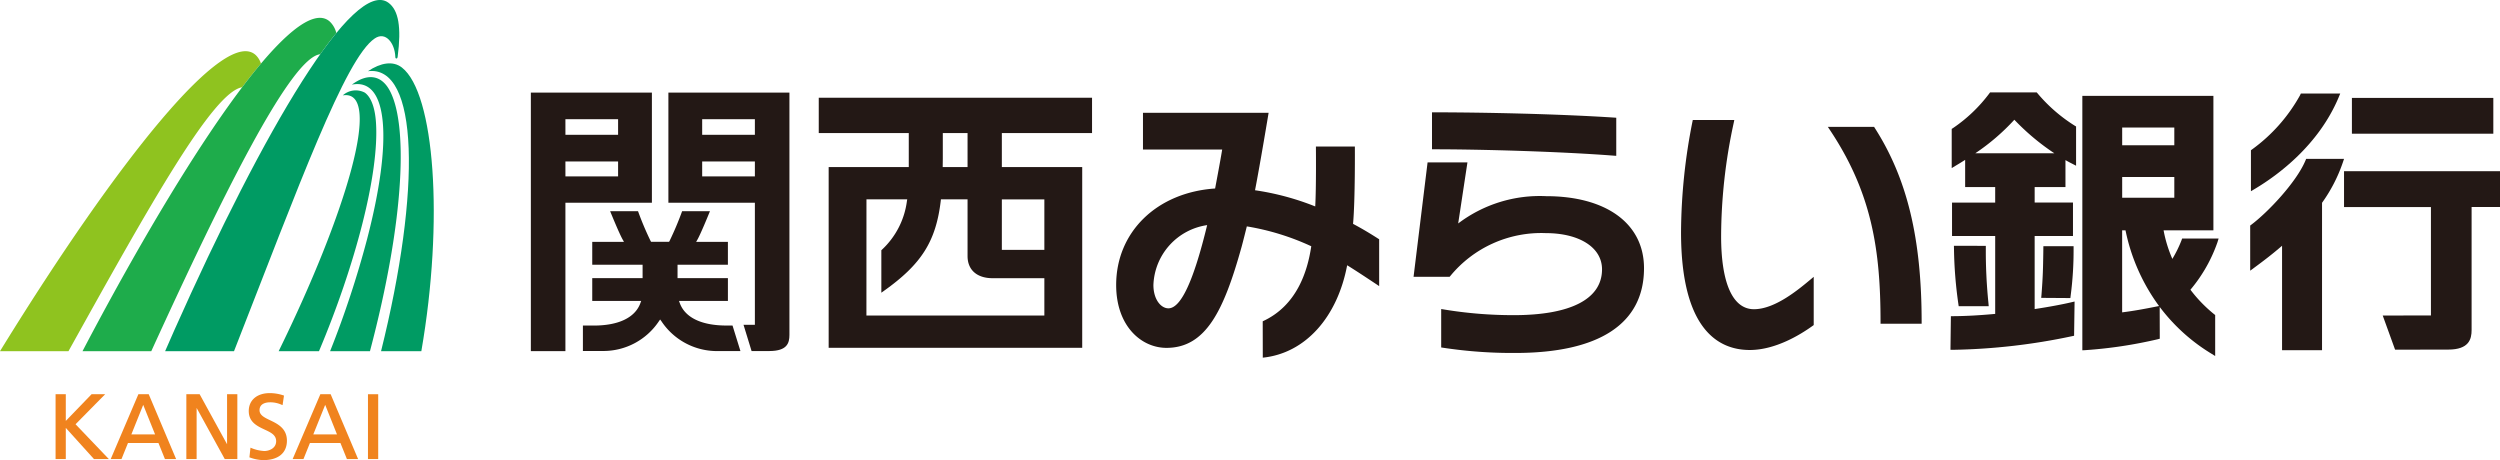
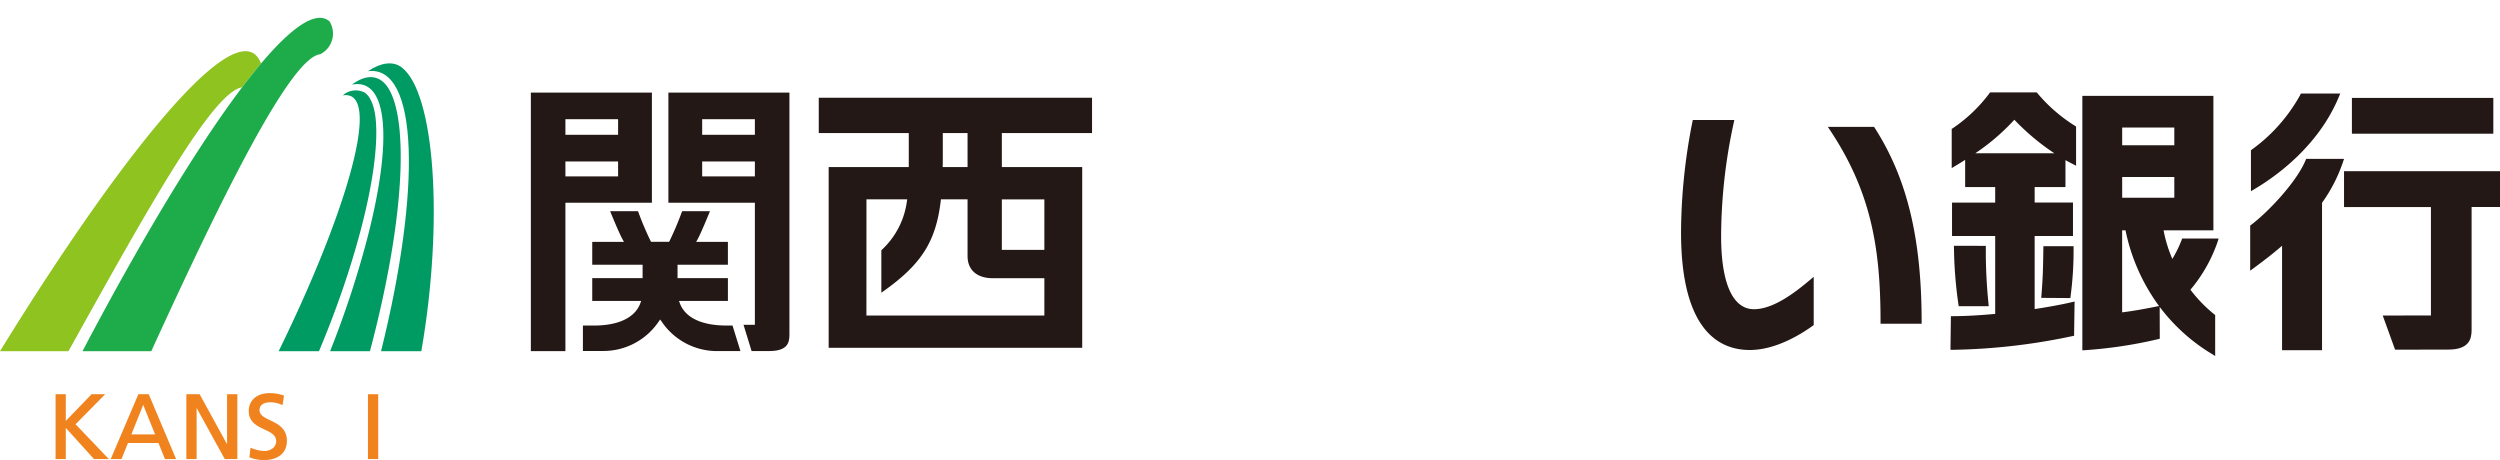
<svg xmlns="http://www.w3.org/2000/svg" viewBox="0 0 275.971 50.793">
  <title>アセット 1</title>
  <g>
    <g>
      <g>
        <g>
          <path d="M29.824,46.394c-.632-.3-1.175-.567-1.175-1.11,0-.79.815-.875,1.168-.875a3.062,3.062,0,0,1,1.3.284l.076.027.156-1.054-.049-.015a4.758,4.758,0,0,0-1.521-.256c-1.408,0-2.319.776-2.319,1.977,0,1.223.922,1.656,1.734,2.04.693.321,1.29.6,1.29,1.288,0,.8-.79,1.087-1.318,1.087a4.369,4.369,0,0,1-1.437-.336l-.078-.034-.118,1.069.049.016a4.774,4.774,0,0,0,1.462.291c1.673,0,2.629-.783,2.629-2.153C31.669,47.288,30.647,46.791,29.824,46.394Z" style="fill: #f0831e" />
          <path d="M25.065,43.518v5.521c-.177-.325-3.027-5.521-3.027-5.521H20.57v7.156h1.135V45.031c.174.324,3.105,5.643,3.105,5.643H26.2V43.518Z" style="fill: #f0831e" />
          <rect x="40.619" y="43.518" width="1.13" height="7.156" style="fill: #f0831e" />
          <path d="M16.417,43.518H15.276l-3.054,7.156h1.19s.689-1.7.715-1.772h3.364c.031.069.716,1.772.716,1.772H19.44Zm.7,4.436H14.5c.06-.157,1.205-3.008,1.309-3.263C15.91,44.946,17.056,47.8,17.119,47.954Z" style="fill: #f0831e" />
-           <path d="M36.5,43.518H35.363l-3.057,7.156H33.5s.689-1.7.713-1.772h3.367c.029.069.714,1.772.714,1.772h1.235Zm.7,4.436H34.584c.065-.157,1.208-3.008,1.313-3.263C36,44.946,37.141,47.8,37.2,47.954Z" style="fill: #f0831e" />
        </g>
        <path d="M10.373,50.674h1.64L8.34,46.832l3.269-3.314h-1.5L7.263,46.464V43.518H6.135v7.156H7.263V47.233Z" style="fill: #f0831e" />
      </g>
      <g>
        <g>
          <path d="M.311,38.262c-.1.168-.206.336-.311.505H7.558C16.686,22.35,23.526,10.157,26.731,9.632q1.078-1.425,2.078-2.611a2.272,2.272,0,0,0-.537-.9C24.905,2.777,12.982,17.761.311,38.262Z" style="fill: #8fc31f" />
-           <path d="M36.373,2.353C32.761-.726,21.726,15.113,10.3,36.509q-.606,1.135-1.192,2.258H16.7C24.443,21.827,32.064,6.329,35.35,5.987c.614-.865,1.206-1.647,1.774-2.337A2.557,2.557,0,0,0,36.373,2.353Z" style="fill: #1eac4b" />
+           <path d="M36.373,2.353C32.761-.726,21.726,15.113,10.3,36.509q-.606,1.135-1.192,2.258H16.7C24.443,21.827,32.064,6.329,35.35,5.987A2.557,2.557,0,0,0,36.373,2.353Z" style="fill: #1eac4b" />
        </g>
-         <path d="M42.876.3C39.058-2.48,29.157,14.19,19.251,36.433c-.348.782-.687,1.56-1.024,2.334h7.605C32.987,20.5,38.117,6.418,41.373,4.24c1.221-.818,2.2.565,2.262,1.98,0,.169.037.233.117.238s.131-.075.145-.192C44.322,3,44,1.121,42.876.3Z" style="fill: #009b63" />
        <g>
          <path d="M41.5,13.476c-.115-1.645-.56-2.769-1.225-3.248a2.137,2.137,0,0,0-2.436.3c4.51-.723.366,13.073-7.081,28.243h4.452C39.166,29.4,41.9,19.166,41.5,13.476Z" style="fill: #009b63" />
          <path d="M38.84,9.345c4.037-.809,4.5,6.217,1.7,16.983a107.282,107.282,0,0,1-4.1,12.439h4.4c3.914-14.8,4.2-25.329,2.1-28.913C42.033,8.3,40.57,8.057,38.84,9.345Z" style="fill: #009b63" />
          <path d="M44.371,7.459c-.982-.77-2.34-.544-3.754.4,5.616-.71,5.883,13.092,1.447,30.907h4.447C49.014,24.311,47.973,10.284,44.371,7.459Z" style="fill: #009b63" />
        </g>
      </g>
    </g>
    <g>
      <g>
-         <path d="M167.261,38.963a50.868,50.868,0,0,1-8.03-.587l-.14-.02V34.114l.188.029a46.8,46.8,0,0,0,7.827.646c6.205,0,9.739-1.742,9.739-5.055,0-2.465-2.58-4-6.2-4A12.99,12.99,0,0,0,160.07,30.5l-.049.054h-3.98l1.547-12.624h4.4l-1.021,6.737a14.913,14.913,0,0,1,9.713-3.012c6.557,0,10.8,2.969,10.8,7.952C181.478,35.761,176.5,38.963,167.261,38.963Zm10.98-21.772c-5.912-.461-14.72-.711-20.005-.711h-.16V12.4h.16c5.553,0,13.9.182,20.029.586l.151.011V17.2Z" style="fill: #231815" />
        <path d="M193.155,38.635c-3.464,0-7.588-2.258-7.588-13a63.7,63.7,0,0,1,1.27-12.257l.026-.128h4.582l-.038.2a59.422,59.422,0,0,0-1.415,12.62c0,5.2,1.286,8.063,3.624,8.063s4.932-2.183,6.332-3.352l.265-.224v5.327l-.069.049C198.76,36.937,196,38.635,193.155,38.635Zm14.435-2.9v-.163c0-7.959-.948-14.3-5.644-21.307l-.171-.257h5.108l.044.076c3.6,5.6,5.2,12.228,5.2,21.488v.163Z" style="fill: #231815" />
-         <path d="M139.389,35.467c3.761-1.722,4.944-5.491,5.36-8.284a27.566,27.566,0,0,0-7.114-2.193s-.432,1.746-.587,2.293C135.084,34.325,133.1,38.4,128.763,38.4c-2.759,0-5.551-2.383-5.551-6.939,0-5.854,4.488-10.222,10.922-10.653,0,0,.611-3.223.78-4.3h-8.743V12.452H140.04s-.931,5.629-1.5,8.55a29.132,29.132,0,0,1,6.646,1.786c.122-2.13.075-6.611.075-6.611h4.3s.043,5.867-.2,8.535c1.134.6,2.056,1.173,2.806,1.653l.076.046v5.171s-2.442-1.636-3.533-2.3c-1.075,5.71-4.6,9.718-9.313,10.2ZM133.256,24.85a6.933,6.933,0,0,0-5.933,6.607c0,1.613.84,2.579,1.656,2.579C130.356,34.036,131.757,31.027,133.256,24.85Z" style="fill: #231815" />
        <path d="M91.475,38.394V18.445h8.843V14.687H90.381V10.792h30.168v3.895h-9.957v3.758h8.872V38.394Zm4.168-3.564,19.642,0V30.71h-5.706c-1.738,0-2.772-.915-2.772-2.446V22.007h-2.941l-.015.145c-.533,4.492-2.12,7-6.272,9.953l-.289.206V27.623l.06-.055a8.883,8.883,0,0,0,2.764-5.37l.033-.191h-4.5Zm14.949-7.246h4.693V22.01l-4.693,0Zm-6.517-10.108-.012.969h2.744V14.687h-2.732Z" style="fill: #231815" />
        <g>
          <path d="M58.6,38.764,58.6,10.22H71.962V22.381l-9.547,0V38.764Zm3.817-19.292H68.23V17.823H62.415Zm0-4.59H68.23V13.159H62.415Z" style="fill: #231815" />
          <path d="M82.965,38.75l-.888-2.893H83.33V22.379l-9.547,0V10.22H87.144V36.971c0,.917-.265,1.765-2.181,1.779h-2ZM77.512,19.472H83.33V17.823H77.512Zm0-4.59H83.33V13.159H77.512Z" style="fill: #231815" />
          <path d="M80.862,35.934h-.684c-2.734,0-4.557-.878-5.138-2.477l-.087-.239h5.4V30.7H74.793V29.223h5.559V26.7H76.845L77,26.431c.341-.613,1.1-2.446,1.371-3.12H75.3a34.614,34.614,0,0,1-1.394,3.3l-.053.083H71.876l-.053-.083a34.106,34.106,0,0,1-1.394-3.3H67.351c.275.674,1.03,2.507,1.378,3.12l.148.267h-3.5v2.525h5.558V30.7H65.377v2.522h5.4l-.086.239c-.584,1.6-2.408,2.477-5.145,2.477h-1.2v2.807h2.24a7.365,7.365,0,0,0,6.153-3.29l.131-.188.14.188a7.359,7.359,0,0,0,6.146,3.3h2.58Z" style="fill: #231815" />
        </g>
      </g>
      <path d="M224.931,10.317l-.1-.116h-5.15l-.1.135a16.667,16.667,0,0,1-3.988,3.8l-.147.093v4.322l.484-.289c.35-.207.683-.413,1-.615v3.006h3.316v1.708h-4.764V26.05h4.764v8.6c-1.557.146-3.123.242-4.573.252h-.318l-.047,3.708.323.005a68.414,68.414,0,0,0,13.079-1.5l.246-.052.054-3.778-.4.093c-.978.229-2.386.495-4.007.74V26.05h4.23V22.356h-4.23V20.648h3.4V17.674c.237.134.468.263.708.38l.464.239V13.961l-.152-.089A17.524,17.524,0,0,1,224.931,10.317Zm-2.572,2.9a25.714,25.714,0,0,0,4.414,3.7h-8.72A23.767,23.767,0,0,0,222.359,13.22Z" style="fill: #231815" />
      <path d="M215.69,27.134l.007.325a47.149,47.149,0,0,0,.479,6.06l.04.279,3.315,0-.03-.348a56.871,56.871,0,0,1-.29-5.991v-.321Z" style="fill: #231815" />
      <path d="M225.565,27.177l-.008.69c-.03,1.837-.041,2.6-.2,4.673l-.031.341,3.219.022.034-.283A38.146,38.146,0,0,0,228.9,27.5v-.321Z" style="fill: #231815" />
      <path d="M240.809,26.537a13.23,13.23,0,0,1-1.006,2.041,14.387,14.387,0,0,1-.969-3.154l5.5,0V10.582H229.866V38.67l.336-.018a49.822,49.822,0,0,0,7.974-1.2l.239-.062-.011-3.514A20.308,20.308,0,0,0,244.046,39l.484.3,0-4.525-.117-.092a15.345,15.345,0,0,1-2.615-2.7,16.593,16.593,0,0,0,2.982-5.235l.129-.416-4.028,0Zm-.79-7v2.287h-5.755V19.539Zm0-3.5h-5.755V14.078h5.755Zm-2,17.806c-1.321.266-2.491.479-3.759.638V25.424h.371a21.3,21.3,0,0,0,3.705,8.361Z" style="fill: #231815" />
      <path d="M248.961,20.82c2.475-1.484,6.958-4.756,9.189-10.049l.183-.444h-4.348l-.085.186a18.383,18.383,0,0,1-5.287,5.973l-.136.1V21.11Z" style="fill: #231815" />
      <path d="M258.755,17.537h-4.182l-.084.2c-1.029,2.429-4.178,5.722-5.97,7.067l-.124.095v4.982l.506-.373c.969-.711,2-1.5,3.012-2.38V38.655h4.413V22.386a17.078,17.078,0,0,0,2.287-4.428Z" style="fill: #231815" />
      <rect x="259.623" y="10.808" width="15.611" height="3.951" style="fill: #231815" />
      <path d="M275.971,22.854V18.9H258.754v3.954h9.593v11.97l-5.322.006L264.39,38.6l5.866-.01c2.287,0,2.58-1.149,2.58-2.153V22.854Z" style="fill: #231815" />
    </g>
  </g>
</svg>